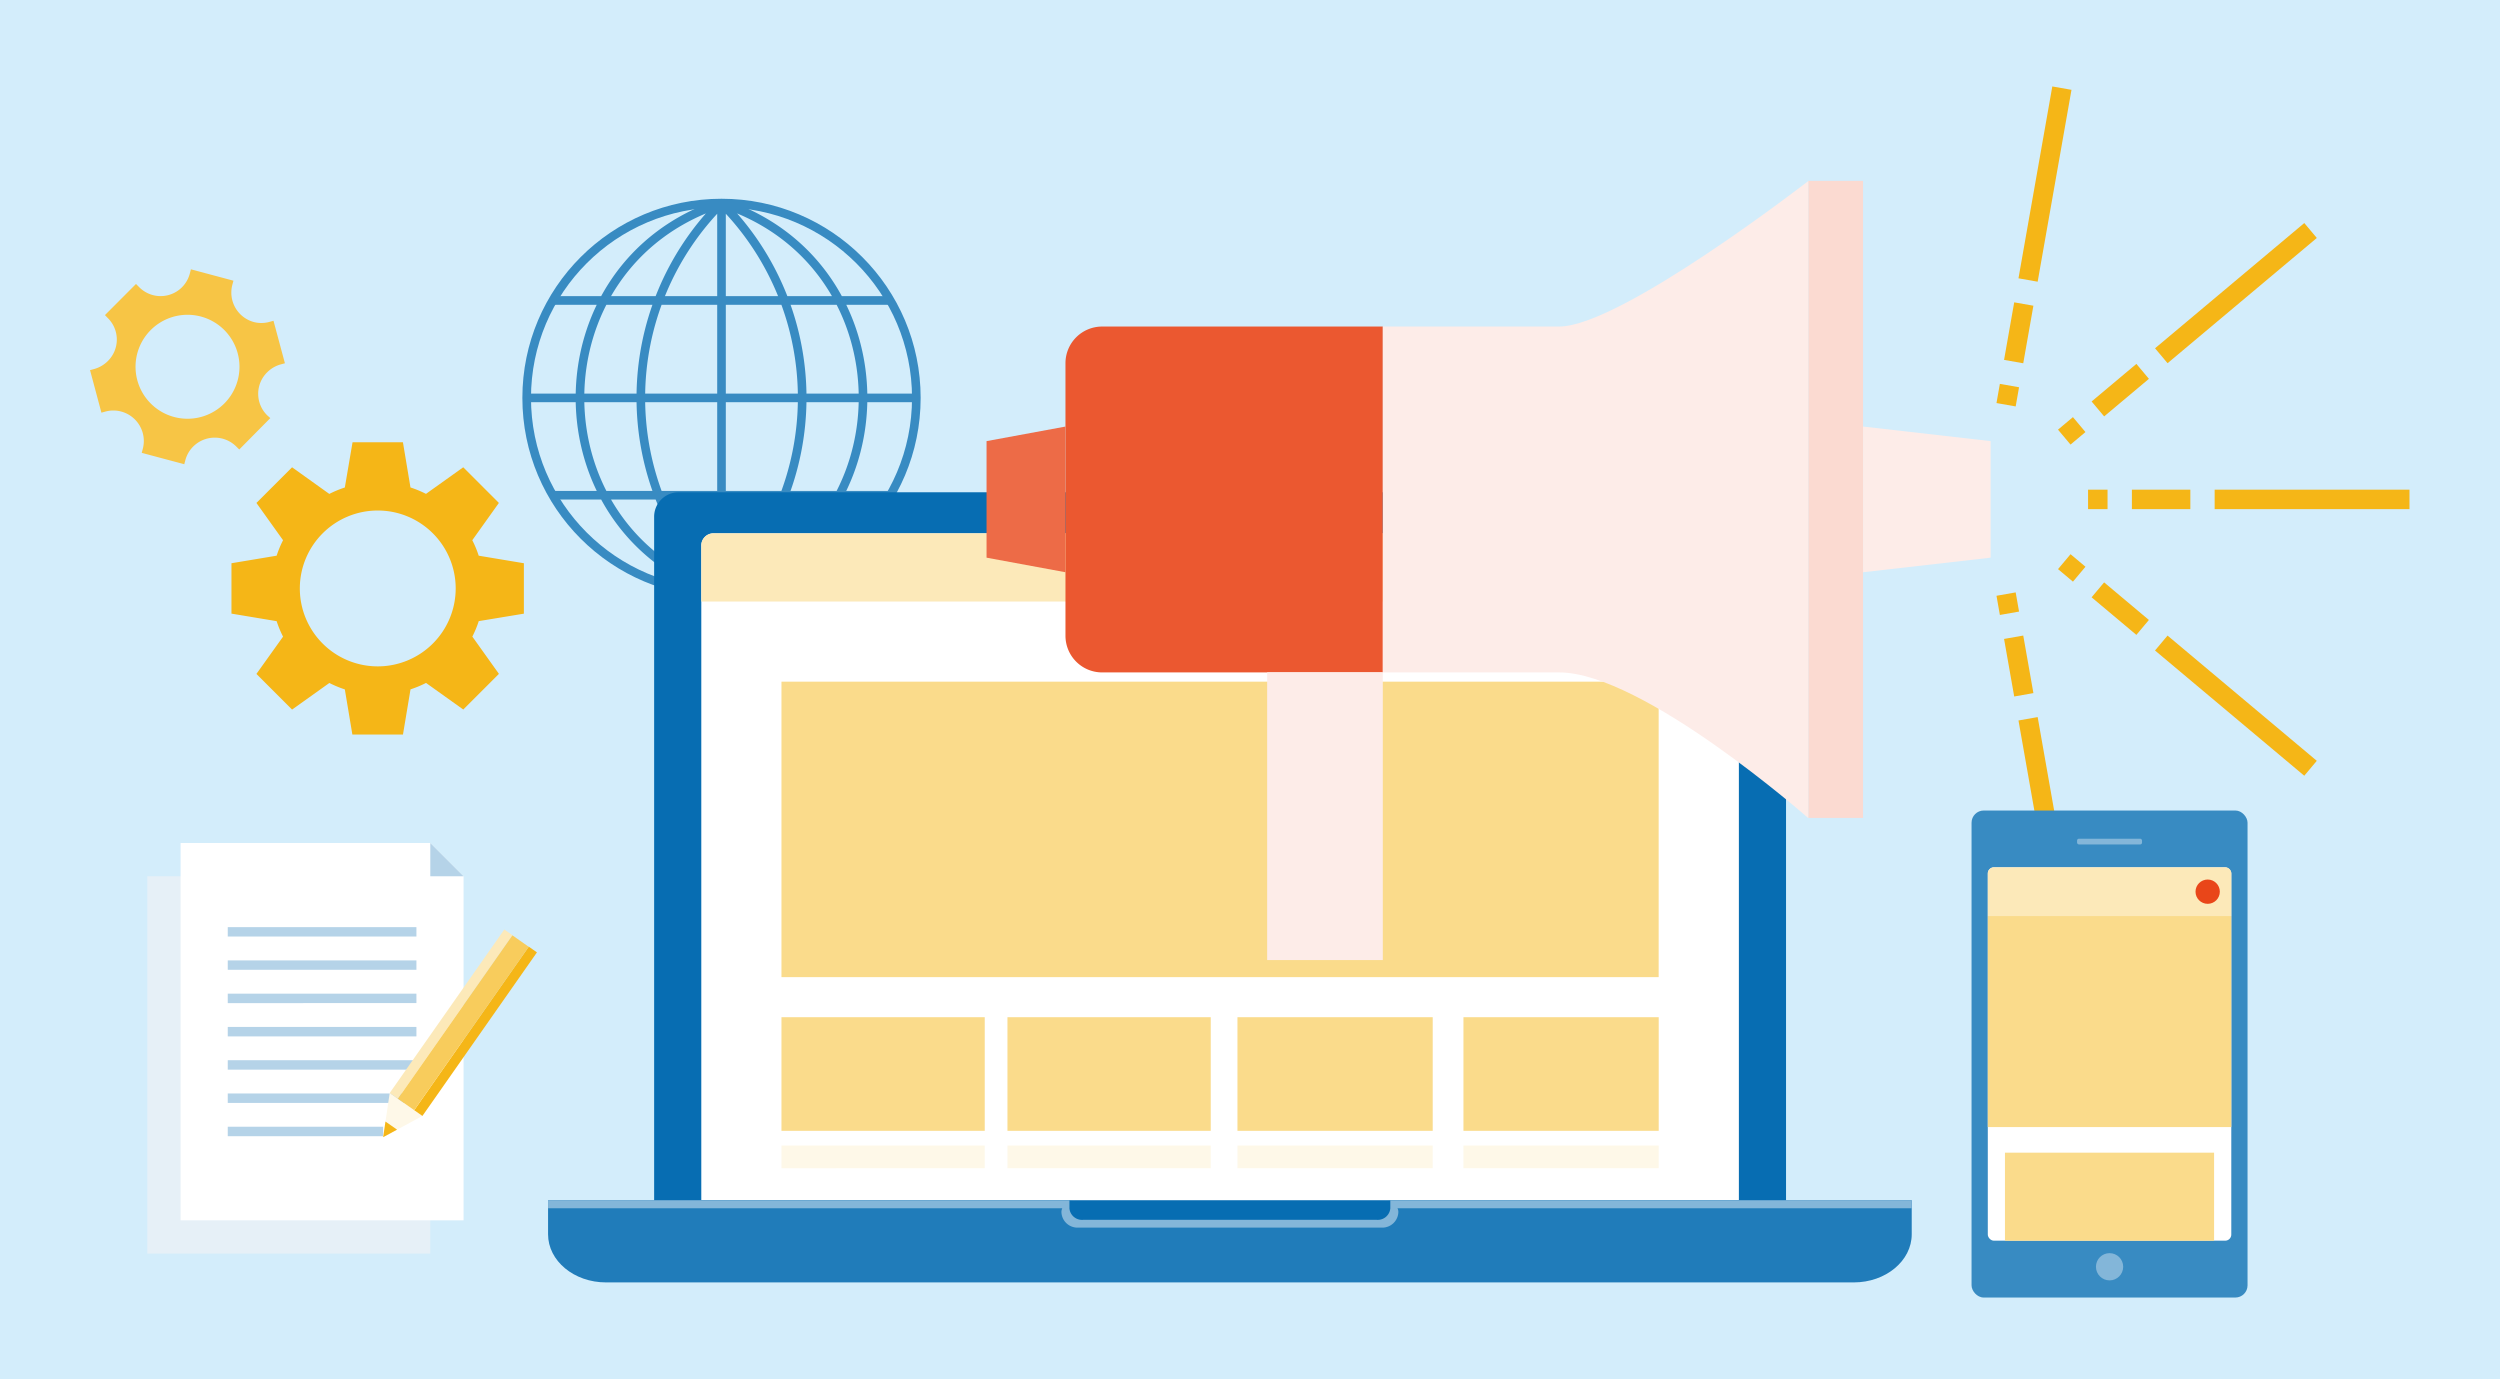
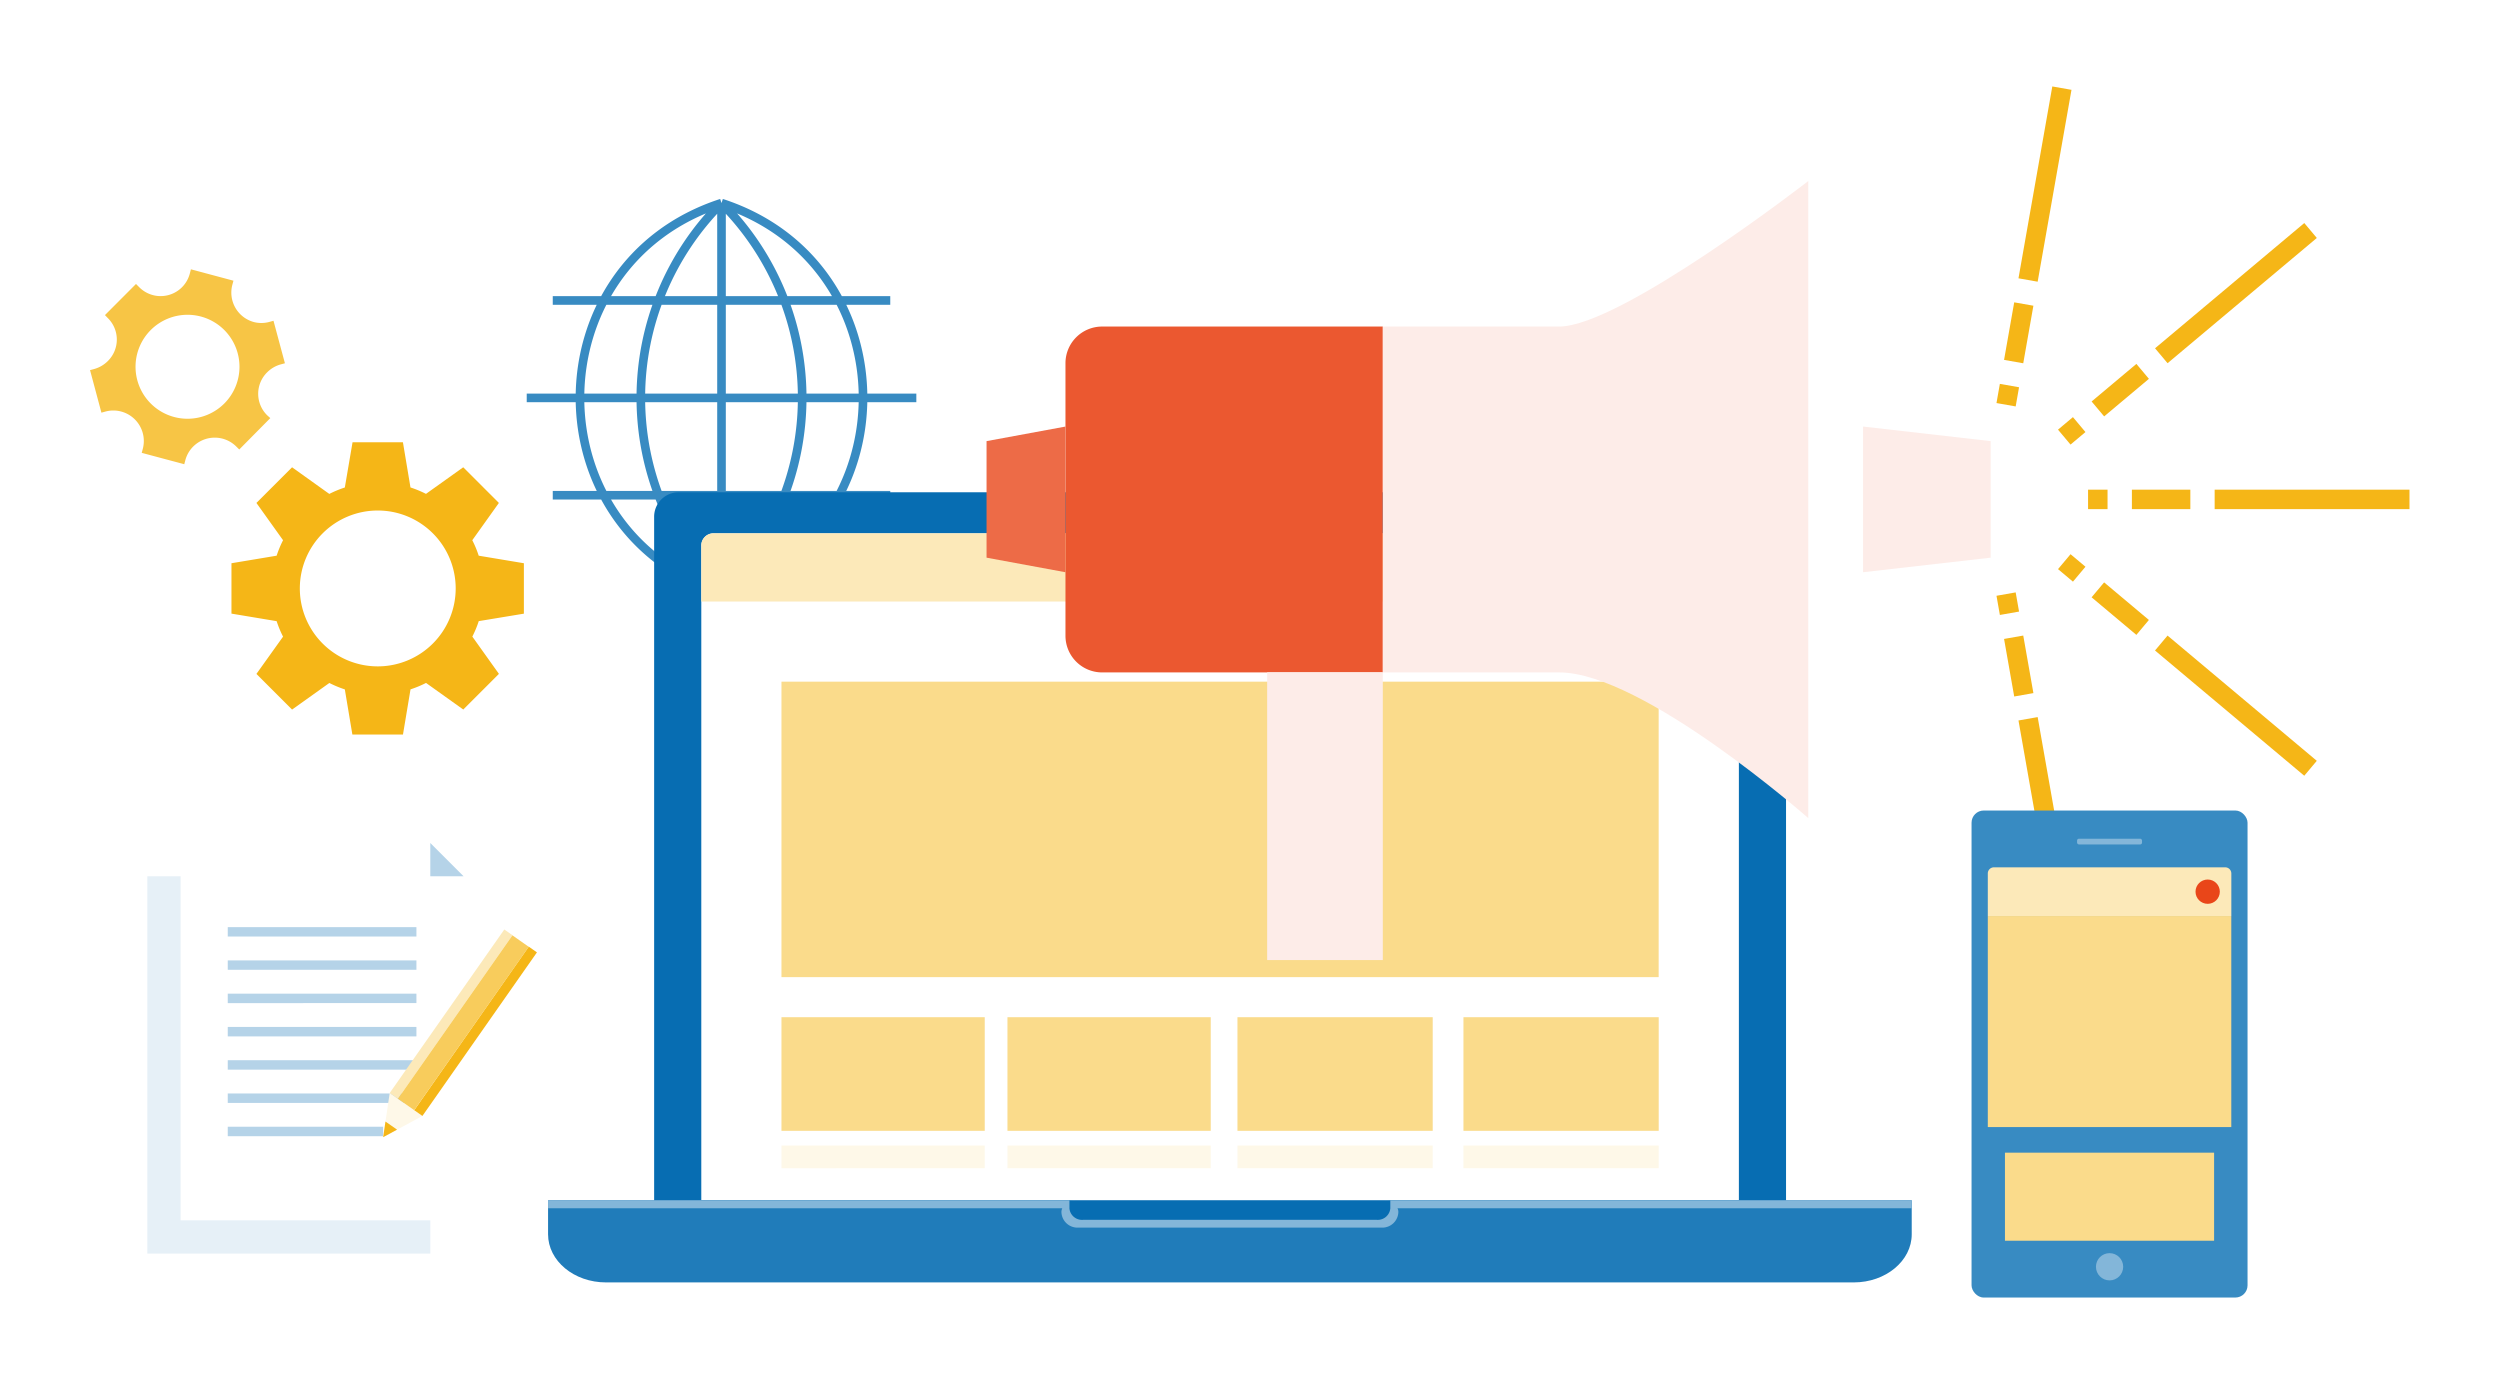
<svg xmlns="http://www.w3.org/2000/svg" viewBox="0 0 580 320">
  <defs>
    <linearGradient id="a" x1="461.17" y1="244.53" x2="517.66" y2="244.53" gradientUnits="userSpaceOnUse">
      <stop offset=".5" stop-color="#e6e6e6" />
      <stop offset=".5" stop-color="#fff" stop-opacity=".9" />
    </linearGradient>
  </defs>
  <title>block_post_a_b__pict</title>
  <g style="isolation:isolate">
-     <path fill="#d3edfb" d="M0 0h580v320H0z" />
-     <circle cx="167.39" cy="92.31" r="45.2" fill="none" stroke="#388bc2" stroke-miterlimit="10" stroke-width="2" />
    <path fill="none" stroke="#388bc2" stroke-miterlimit="10" stroke-width="2" d="M122.2 92.31h90.39m-45.2-45.2v90.39m0-90.39a63.91 63.91 0 0 0 0 90.38m0-90.38c-43.78 14.22-43.78 76.16 0 90.38m0-90.38a63.91 63.91 0 0 1 0 90.38m0-90.38c43.78 14.22 43.78 76.16 0 90.38m-39.15-67.78h78.3m-78.3 45.19h78.3" />
    <path d="M157.43 114.21h251.26a5.67 5.67 0 0 1 5.67 5.67v167h-262.6v-167a5.67 5.67 0 0 1 5.67-5.67z" fill="#076db2" />
    <path d="M165.53 123.73h235.06a2.83 2.83 0 0 1 2.83 2.83v151.9H162.7v-151.9a2.83 2.83 0 0 1 2.83-2.83z" fill="#fff" />
    <path fill="#fadb8b" d="M181.3 235.99h47.16v26.36H181.3zm52.43 0h47.16v26.36h-47.16zm53.36 0h45.3v26.36h-45.3zm52.43 0h45.3v26.36h-45.3z" />
    <path fill="#fef8e8" d="M181.3 265.76h47.16v5.27H181.3zm52.43 0h47.16v5.27h-47.16zm53.36 0h45.3v5.27h-45.3zm52.43 0h45.3v5.27h-45.3z" />
    <path d="M165.53 123.73h235.06a2.83 2.83 0 0 1 2.83 2.83v13H162.7v-13a2.83 2.83 0 0 1 2.83-2.83z" fill="#fce9b9" />
    <path fill="#fadb8b" d="M181.3 158.15h203.51v68.55H181.3z" />
    <circle cx="369.7" cy="131.64" r="3.95" fill="#fbe2a2" />
    <circle cx="382.72" cy="131.64" r="3.95" fill="#f8cc5c" />
    <circle cx="395.75" cy="131.64" r="3.95" fill="#f5b617" />
    <path d="M430.07 297.52H140.6c-7.43 0-13.45-5-13.45-11.17v-7.89h316.37v7.89c0 6.17-6.03 11.17-13.45 11.17z" fill="#207cba" />
    <path fill="#83b6d9" d="M127.15 278.46h316.37v1.86H127.15z" />
    <path d="M321.25 278.46h-71.83a2.93 2.93 0 0 0-3.17 2.63 3.72 3.72 0 0 0 3.72 3.72h70.73a3.72 3.72 0 0 0 3.72-3.72 2.93 2.93 0 0 0-3.17-2.63z" fill="#83b6d9" />
    <path d="M319.39 283h-68.11a2.93 2.93 0 0 1-3.17-2.63v-1.86h74.44v1.86a2.93 2.93 0 0 1-3.16 2.63z" fill="#076db2" />
    <path d="M255.69 75.76h65.12V156h-65.12a8.5 8.5 0 0 1-8.5-8.5V84.26a8.5 8.5 0 0 1 8.5-8.5z" fill="#eb5830" />
-     <path fill="#fbdad1" d="M419.52 41.96h12.7v147.8h-12.7z" />
    <path fill="#fdece8" d="M461.83 129.38l-29.6 3.38v-33.8l29.6 3.38v27.04z" />
    <path fill="#ed6b47" d="M228.88 129.38l18.31 3.38v-33.8l-18.31 3.38v27.04z" />
    <path d="M361.72 75.76h-40.9V156h40.9c19.44 0 57.8 33.8 57.8 33.8V42S376 75.76 361.72 75.76zm-67.74 80.2h26.83v66.78h-26.83z" fill="#fdece8" />
    <path fill="#f5b617" d="M484.43 113.6h4.52v4.52h-4.52zm10.17 0h13.56v4.52H494.6zm19.2 0H559v4.52h-45.2zm-36.342-13.92l3.463-2.906 2.905 3.462-3.462 2.906zm7.798-6.538l10.387-8.716 2.906 3.462-10.388 8.716zm14.714-12.341l34.626-29.054 2.906 3.463-34.626 29.054zm-36.785 12.707l.784-4.451 4.452.785-.785 4.451zm1.757-10.013l2.355-13.354 4.451.785-2.354 13.354zm3.345-18.926l7.849-44.514 4.45.785-7.848 44.513zm12.08 64.007l3.463 2.905-2.906 3.463-3.462-2.906zm7.788 6.537l10.387 8.717-2.905 3.462-10.388-8.716zm14.715 12.341l34.625 29.054-2.906 3.463-34.625-29.054zm-35.234-10.019l.785 4.451-4.451.785-.785-4.451zm1.758 10.012l2.355 13.354-4.452.785-2.354-13.354zm3.344 18.917l7.85 44.514-4.452.785-7.849-44.514z" />
    <path fill="#e6f0f7" fill-rule="evenodd" d="M99.83 290.83H34.18v-87.54h57.93l7.72 7.72v79.82z" />
    <path fill="#fff" fill-rule="evenodd" d="M107.55 283.11H41.9v-87.54h57.93l7.72 7.72v79.82z" />
    <path fill="#b5d3e8" fill-rule="evenodd" d="M99.83 195.57l7.72 7.72h-7.72v-7.72z" />
    <path fill="#b5d3e8" d="M52.84 261.41h36.05v2.19H52.84zm0-7.72h43.77v2.19H52.84zm0-7.72h43.77v2.19H52.84zm0-7.72h43.77v2.19H52.84zm0-7.72h43.77v2.19H52.84zm0-7.72h43.77V225H52.84zm0-7.72h43.77v2.19H52.84z" />
    <path d="M90.41 253.58L98 258.9l-9.11 4.93z" fill="#fef8e8" fill-rule="evenodd" />
    <path d="M89.43 260.2l2.69 1.88-3.23 1.75zm33.24-40.58l1.9 1.33L98 258.9l-1.9-1.33z" fill="#f5b617" fill-rule="evenodd" />
    <path d="M117 215.64l1.9 1.33-26.59 37.94-1.9-1.33z" fill="#fce9b9" fill-rule="evenodd" />
    <path d="M118.88 217l3.79 2.66-26.57 37.91-3.79-2.66z" fill="#f8cc5c" fill-rule="evenodd" />
    <path d="M121.54 142.37v-11.7l-10.48-1.75a24.16 24.16 0 0 0-1.49-3.59l6.17-8.65-8.27-8.27-8.64 6.17a24.75 24.75 0 0 0-3.6-1.49l-1.75-10.48H81.79L80 113.1a24.6 24.6 0 0 0-3.6 1.49l-8.64-6.18-8.27 8.27 6.18 8.65a24.47 24.47 0 0 0-1.49 3.59l-10.48 1.75v11.69l10.48 1.75a24.36 24.36 0 0 0 1.49 3.59l-6.18 8.65 8.27 8.27 8.65-6.17a24.78 24.78 0 0 0 3.59 1.49l1.75 10.47h11.74l1.75-10.48a24.7 24.7 0 0 0 3.6-1.49l8.64 6.17 8.27-8.27-6.17-8.65a24.34 24.34 0 0 0 1.49-3.59zM87.63 154.6a18.08 18.08 0 1 1 18.09-18.08 18.09 18.09 0 0 1-18.09 18.08z" fill="#f5b617" />
    <path d="M58.91 74.72a7.08 7.08 0 0 1-5-8.67l.25-.93-9.87-2.64-.24.94a7 7 0 0 1-11.82 3.14l-.68-.68-7.2 7.22.65.68a7 7 0 0 1 0 10 7.17 7.17 0 0 1-3.18 1.84l-.93.25 2.64 9.87.94-.26a7 7 0 0 1 3.66 0 7.08 7.08 0 0 1 5 8.65l-.25.93 9.87 2.64.25-.94a7 7 0 0 1 1.82-3.16 7.08 7.08 0 0 1 10 0l.69.68 7.2-7.28-.71-.64a7 7 0 0 1 0-10 7.11 7.11 0 0 1 3.17-1.83l.93-.25-2.65-9.86-.94.26a7 7 0 0 1-3.6.04zm-6.85 18.87a12.06 12.06 0 1 1 0-17 12.07 12.07 0 0 1 0 17z" fill="#f7c545" />
-     <rect x="461.17" y="201.22" width="56.49" height="86.62" rx="1.42" ry="1.42" style="mix-blend-mode:multiply" opacity=".5" fill="url(#a)" />
    <rect x="457.4" y="188.04" width="64.03" height="112.99" rx="2.83" ry="2.83" fill="#388bc2" />
    <circle cx="489.42" cy="293.89" r="3.16" fill="#83b6d9" />
-     <rect x="461.17" y="201.22" width="56.49" height="86.62" rx="1.42" ry="1.42" fill="#fff" />
    <path fill="#fadb8b" d="M465.15 267.42h48.52v20.43h-48.52z" />
    <path d="M462.59 201.22h53.66a1.42 1.42 0 0 1 1.42 1.42v9.88h-56.5v-9.88a1.42 1.42 0 0 1 1.42-1.42z" fill="#fce9b9" />
    <path fill="#fadb8b" d="M461.17 212.52h56.49v48.96h-56.49z" />
    <circle cx="512.18" cy="206.87" r="2.82" fill="#e94619" />
    <rect x="481.88" y="194.58" width="15.07" height="1.33" rx=".42" ry=".42" fill="#83b6d9" />
  </g>
</svg>